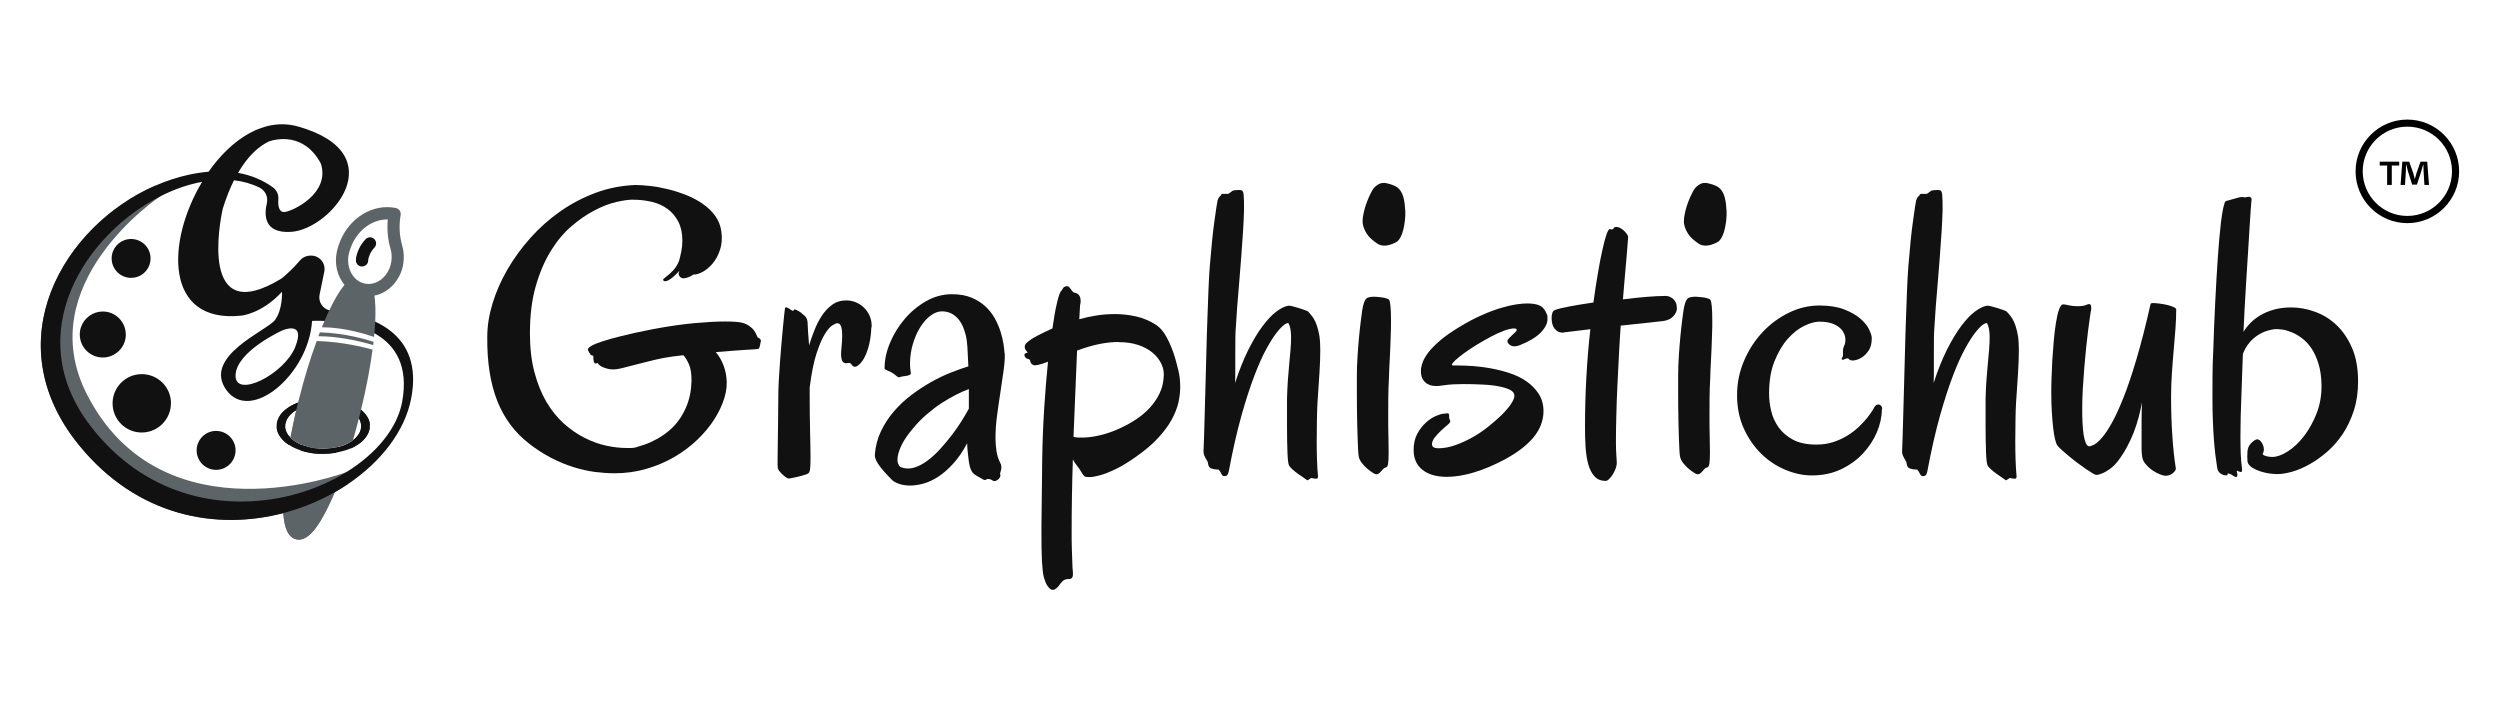
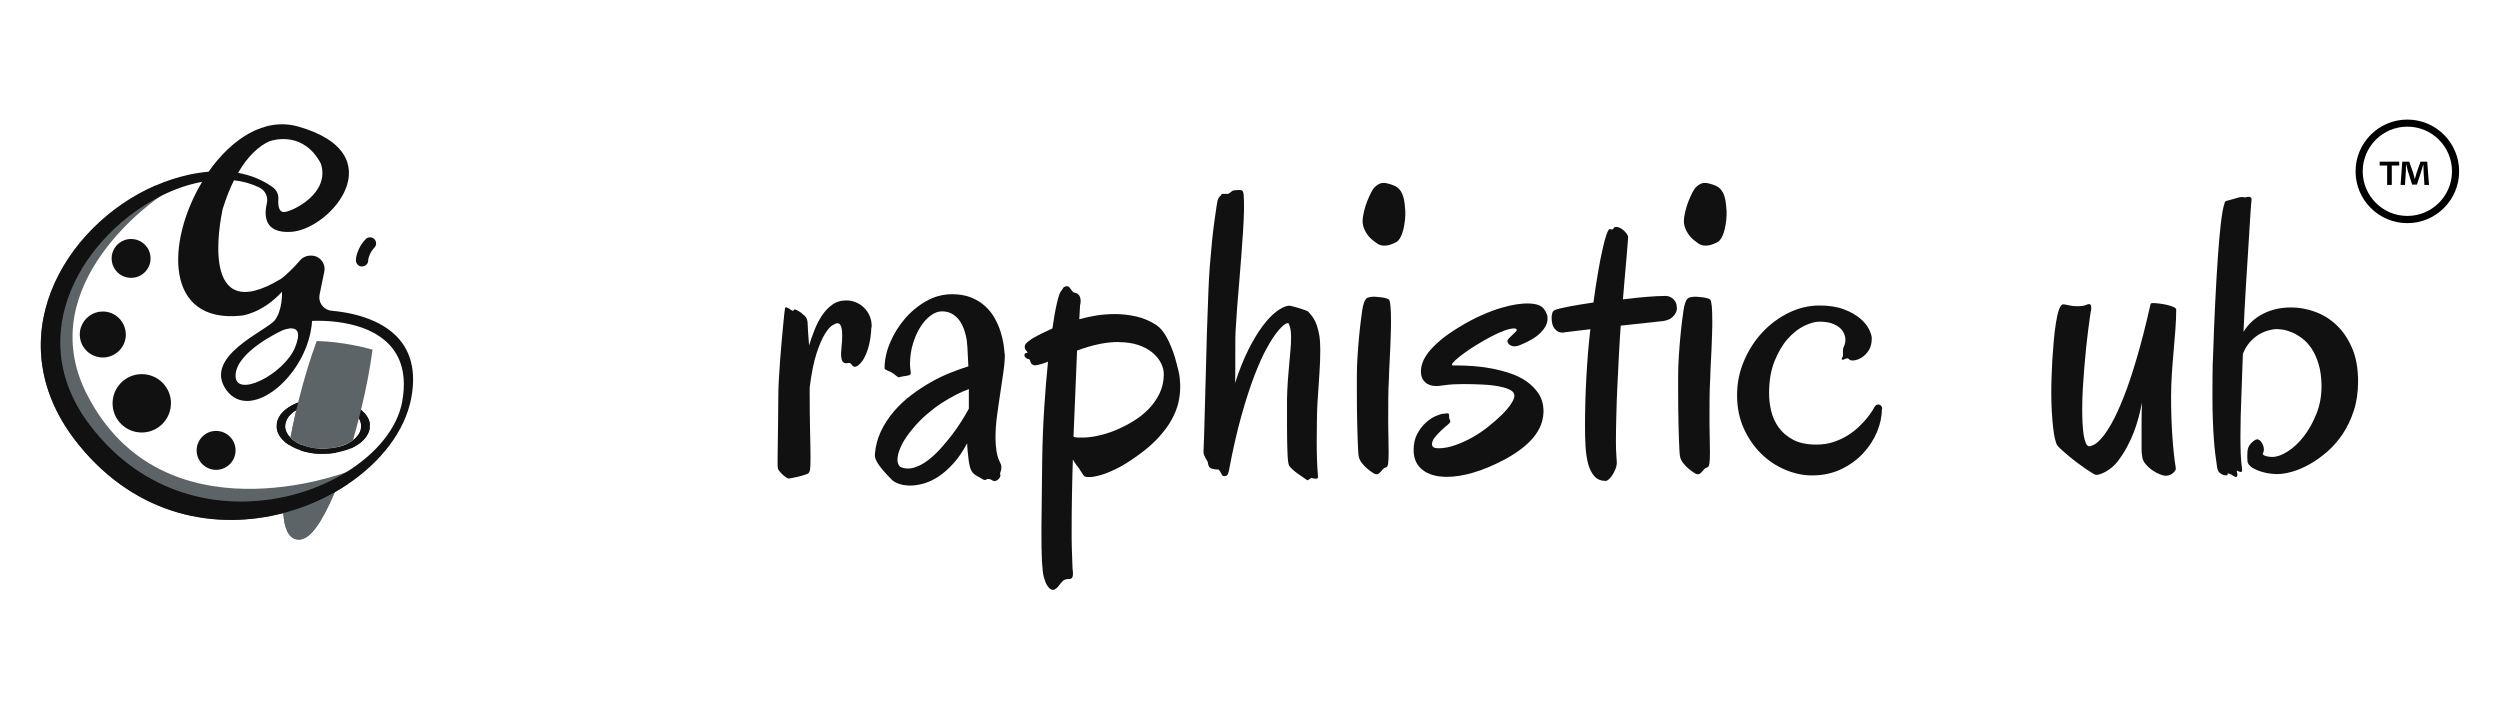
<svg xmlns="http://www.w3.org/2000/svg" id="Layer_1" viewBox="0 0 350 100">
  <defs>
    <style>.cls-1{fill:#111;}.cls-2{fill:#848383;}.cls-3{fill:#5d6468;}</style>
  </defs>
-   <path class="cls-1" d="M88.63,27.95c-.61,0-1.39.11-2.35.33s-1.97.61-3.04,1.17c-1.08.56-2.15,1.29-3.22,2.21-1.08.92-2.04,2.07-2.9,3.46-.86,1.39-1.57,3.04-2.11,4.93-.55,1.9-.82,4.11-.82,6.63,0,2.04.21,3.85.63,5.43.42,1.58.98,2.97,1.68,4.16.7,1.19,1.52,2.19,2.43,3.02.92.82,1.88,1.49,2.89,2,1.01.51,2.02.88,3.03,1.1,1.01.22,1.97.33,2.88.33h.6c.19,0,.39-.02.6-.06.39-.11.85-.26,1.38-.44.53-.18,1.08-.44,1.65-.75.57-.31,1.14-.7,1.7-1.17.56-.46,1.06-1.02,1.52-1.68.45-.66.83-1.41,1.13-2.27.3-.85.46-1.83.5-2.95.02-1.02-.1-1.81-.35-2.38-.25-.57-.51-1-.79-1.29l-1.56.19c-.82.11-1.65.27-2.5.47-.85.2-1.66.41-2.42.61-.76.2-1.45.38-2.06.53-.61.15-1.09.21-1.45.19-.28-.02-.54-.06-.78-.14-.22-.06-.45-.14-.68-.26-.23-.12-.42-.29-.57-.51-.09.06-.17.08-.22.08s-.1,0-.14-.03c-.06-.02-.09-.06-.11-.11-.02-.06-.04-.12-.06-.19-.04-.18-.06-.44-.06-.75-.09,0-.19-.04-.31-.11-.06-.04-.1-.08-.14-.14-.09-.15-.18-.3-.25-.44-.07-.15-.07-.28.03-.39.04-.07.19-.19.47-.35.28-.16.75-.35,1.42-.57.67-.22,1.57-.48,2.71-.76,1.14-.29,2.6-.61,4.38-.96,2.3-.43,4.29-.71,5.98-.86,1.69-.15,3.06-.22,4.11-.22.59,0,1.07.01,1.45.04.37.03.65.06.83.1.43.09.77.23,1.03.4.26.18.46.34.61.49.07.07.15.17.22.28.13.17.29.47.47.92.2.07.34.19.42.33.04.07.05.14.03.19-.04.17-.08.39-.14.67-.06.28-.14.42-.25.42-.06.02-.25.04-.57.06-.32.02-.76.05-1.29.08-.54.04-1.15.08-1.85.13-.69.05-1.43.11-2.21.18.37.43.69.94.95,1.53.26.59.44,1.24.53,1.95.13.91.04,1.87-.26,2.89-.31,1.02-.78,2.03-1.42,3.03-.64,1-1.44,1.96-2.4,2.88-.96.92-2.04,1.72-3.24,2.42-1.2.69-2.5,1.25-3.91,1.65-1.41.41-2.88.61-4.42.61-.89,0-1.82-.07-2.79-.19-.97-.13-1.97-.36-2.99-.68-1.02-.32-2.05-.75-3.1-1.29-1.05-.54-2.09-1.21-3.13-2.03-1.98-1.54-3.46-3.53-4.42-5.96-.96-2.44-1.43-5.43-1.39-8.97,0-1.5.25-3.06.74-4.67.49-1.61,1.19-3.19,2.08-4.74.9-1.55,1.97-3.02,3.22-4.42,1.25-1.4,2.64-2.64,4.17-3.71,1.53-1.07,3.18-1.94,4.95-2.6,1.77-.66,3.62-1.02,5.55-1.1.61,0,1.32.05,2.13.14.81.09,1.64.25,2.5.46.86.21,1.71.49,2.54.82.83.33,1.6.74,2.29,1.22.69.48,1.27,1.04,1.74,1.68.46.64.75,1.37.86,2.18.13.95.07,1.8-.18,2.56-.25.76-.59,1.4-1.03,1.92-.44.52-.9.91-1.4,1.18-.5.27-.94.39-1.31.38-.26.17-.48.29-.67.36-.19.07-.35.12-.5.14-.17.04-.31.04-.42,0-.13-.06-.23-.13-.31-.22-.07-.09-.13-.2-.15-.32-.03-.12,0-.28.1-.49-.41.44-.75.77-1.01.97-.27.2-.49.34-.65.42-.2.07-.36.09-.47.06-.17-.11-.2-.21-.1-.31.1-.09.27-.23.51-.42.24-.18.52-.44.83-.76.31-.32.59-.76.83-1.32.11-.39.22-.83.32-1.33.1-.5.15-1.02.15-1.56,0-1.02-.19-1.89-.56-2.61-.37-.72-.87-1.32-1.49-1.78-.62-.46-1.35-.8-2.18-1-.83-.2-1.72-.31-2.67-.31Z" />
  <path class="cls-1" d="M121.99,45.82c-.02.54-.07,1.07-.15,1.6-.08.53-.2,1.03-.35,1.5-.15.47-.33.89-.54,1.26-.21.37-.45.67-.71.89-.22.19-.4.28-.53.28s-.24-.04-.32-.11c-.08-.07-.15-.16-.21-.25-.06-.09-.13-.15-.22-.17-.07-.02-.17-.01-.29.01-.12.03-.24.03-.36.01-.12-.02-.23-.09-.33-.21-.1-.12-.17-.34-.21-.65-.04-.35-.02-.81.04-1.38.06-.57.1-1.12.1-1.65,0-.48-.05-.88-.15-1.21-.1-.32-.28-.49-.54-.49-.13,0-.36.1-.68.29-.32.19-.68.61-1.07,1.24-.39.63-.78,1.54-1.17,2.74s-.7,2.78-.95,4.77c0,2.56.02,4.61.06,6.17.04,1.56.06,2.77.06,3.64,0,.74-.02,1.27-.06,1.58-.04.31-.13.52-.28.61-.09.06-.27.13-.54.21-.27.08-.56.16-.86.24-.31.07-.6.14-.88.19-.28.06-.45.07-.53.06-.06-.02-.16-.08-.31-.18-.15-.1-.3-.23-.46-.38-.16-.15-.3-.3-.43-.46-.13-.16-.2-.29-.22-.4-.04-.18-.05-.61-.04-1.26,0-.66.02-1.45.03-2.38,0-.93.02-1.94.04-3.04.02-1.1.03-2.2.03-3.29,0-.7.02-1.49.07-2.35s.1-1.74.17-2.63c.06-.89.13-1.76.21-2.61.07-.85.14-1.62.21-2.29.06-.68.12-1.24.17-1.7.05-.45.08-.73.1-.82.02-.15.09-.2.21-.17.12.04.25.1.39.19.14.09.26.18.38.25.11.07.19.07.22,0,.04-.17.18-.19.42-.07.24.12.46.26.67.4.07.09.16.17.26.24.1.07.2.15.29.25.09.1.17.24.24.4.06.17.1.39.1.67,0,.26.02.65.06,1.17.04.52.08,1.13.14,1.83.2-.67.45-1.37.74-2.11.29-.74.63-1.42,1.04-2.04.41-.62.89-1.14,1.45-1.54.56-.41,1.22-.61,2-.61.43,0,.85.08,1.28.25.43.17.81.41,1.15.74.34.32.62.72.82,1.18.2.46.3.99.28,1.58Z" />
  <path class="cls-1" d="M140.67,49.52c.02.65-.04,1.44-.17,2.38-.13.94-.28,1.94-.44,3-.17,1.07-.32,2.15-.47,3.27-.15,1.11-.22,2.16-.22,3.14,0,.65.05,1.26.14,1.85.09.58.25,1.09.47,1.52.13.24.2.45.21.64,0,.19,0,.35-.04.49-.04.14-.07.26-.11.36-.04.1-.04.2,0,.29.04.09.03.2-.03.32-.06.12-.14.23-.25.33-.11.1-.24.18-.38.22-.14.05-.26.03-.38-.04-.2-.13-.37-.2-.49-.22-.12-.02-.22-.01-.31.01-.08.03-.16.06-.22.1-.07.04-.14.04-.24,0-.32-.17-.66-.36-1.03-.58s-.61-.46-.72-.72c-.07-.11-.14-.3-.21-.56-.07-.26-.12-.57-.17-.92-.05-.35-.09-.73-.13-1.14-.04-.41-.07-.81-.08-1.2-.61,1.15-1.26,2.1-1.96,2.86-.69.76-1.39,1.37-2.08,1.82-.7.45-1.38.77-2.06.96-.68.18-1.29.28-1.85.28s-1.08-.07-1.52-.22c-.44-.15-.77-.32-1.01-.53-.91-.91-1.55-1.64-1.93-2.21-.38-.57-.55-1.02-.51-1.38.09-1.19.38-2.28.86-3.28.48-1,1.08-1.92,1.81-2.77.72-.84,1.53-1.6,2.43-2.28.9-.68,1.82-1.28,2.75-1.81.94-.53,1.86-.97,2.77-1.33.91-.36,1.73-.65,2.47-.88-.04-1-.08-1.88-.13-2.63-.05-.75-.12-1.3-.21-1.65-.28-1.15-.7-2.01-1.28-2.57-.57-.57-1.27-.85-2.08-.85-.52,0-1.04.19-1.57.58-.53.39-1.01.92-1.43,1.58-.43.67-.77,1.44-1.04,2.31-.27.87-.41,1.79-.43,2.75,0,.24,0,.47.03.69.02.22.05.45.08.69.02.13-.02.22-.13.28-.1.06-.23.1-.38.13-.15.03-.31.05-.47.07-.17.02-.31.05-.42.08-.09.04-.17.06-.22.07-.06,0-.11,0-.17-.03-.06-.03-.13-.08-.21-.15-.08-.07-.2-.17-.35-.28-.15-.11-.3-.2-.46-.28-.16-.07-.3-.14-.42-.19-.12-.06-.22-.11-.31-.15-.08-.05-.13-.11-.13-.18,0-1.15.25-2.34.76-3.56.51-1.22,1.2-2.34,2.06-3.35.86-1.01,1.86-1.84,3-2.49,1.14-.65,2.35-.97,3.63-.97,1.04,0,1.94.16,2.7.47.76.32,1.41.72,1.95,1.22.54.5.98,1.06,1.32,1.67.34.61.61,1.23.81,1.85.19.62.33,1.2.42,1.75.08.55.13,1,.15,1.35ZM135.64,54.47c-.56.2-1.17.47-1.83.81s-1.34.73-2.03,1.18c-.69.45-1.37.98-2.06,1.57-.69.59-1.33,1.25-1.92,1.97-.7.83-1.21,1.58-1.53,2.22-.32.65-.51,1.2-.58,1.65-.07.45-.06.81.06,1.07.11.26.24.42.39.47.57.22,1.17.25,1.79.07.62-.18,1.24-.49,1.86-.95.62-.45,1.22-1,1.81-1.64.58-.64,1.13-1.3,1.65-1.97.52-.68.98-1.34,1.39-2,.41-.66.74-1.23,1-1.71v-2.75Z" />
  <path class="cls-1" d="M151.26,42.46c-.04.13-.07.39-.08.78-.02.39-.05.87-.08,1.45.8-.22,1.61-.4,2.45-.53.83-.13,1.69-.19,2.56-.19.96,0,1.93.11,2.89.32.96.21,1.86.58,2.7,1.1.65.39,1.2,1.01,1.65,1.86.45.85.83,1.77,1.13,2.75.17.57.33,1.21.5,1.9s.25,1.46.25,2.29c0,.7-.09,1.44-.26,2.2-.18.76-.49,1.54-.93,2.35-.44.81-1.05,1.63-1.81,2.47-.76.84-1.73,1.69-2.92,2.54-1.15.83-2.17,1.47-3.07,1.9-.9.44-1.66.74-2.29.9-.63.17-1.12.25-1.46.24-.34,0-.54-.03-.6-.07-.17-.11-.33-.32-.5-.63-.17-.31-.4-.63-.69-.99-.09-.11-.18-.23-.25-.35-.07-.12-.16-.26-.25-.43-.06,1.78-.1,3.52-.13,5.23-.03,1.7-.04,3.3-.04,4.78,0,.93,0,1.79.03,2.6.02.81.05,1.53.08,2.18,0,.24.01.48.04.71.03.23.04.44.03.63,0,.19-.05.33-.13.44-.07.11-.21.17-.42.17-.37,0-.65.09-.85.26-.19.18-.42.45-.68.82-.15.17-.31.29-.47.38-.17.08-.34.08-.51,0-.18-.08-.35-.26-.53-.53-.18-.27-.34-.67-.49-1.21-.06-.22-.11-.51-.15-.88s-.08-.82-.11-1.36c-.03-.55-.05-1.2-.06-1.97,0-.77-.01-1.68-.01-2.74l.11-9.62c.04-2.43.13-4.79.28-7.09.15-2.3.32-4.46.53-6.48-.46.19-.89.32-1.28.42-.39.09-.63.11-.72.06-.19-.07-.31-.16-.36-.25-.06-.09-.09-.18-.11-.26-.02-.08-.04-.16-.07-.22-.03-.06-.11-.11-.24-.13-.13-.02-.24-.07-.33-.17-.09-.09-.15-.19-.18-.28-.03-.09-.02-.18.03-.26.05-.08.14-.13.29-.15.13-.02.15-.07.06-.15-.09-.08-.18-.19-.26-.33s-.11-.31-.07-.53c.04-.21.27-.46.69-.74.22-.19.61-.42,1.17-.71.56-.29,1.22-.61,2-.96.2-1.45.41-2.63.63-3.54.21-.92.4-1.48.57-1.68.09-.09.16-.18.19-.25.04-.07.07-.14.11-.19.04-.06.08-.1.14-.14.06-.04.16-.07.31-.11.13-.02.24,0,.33.08.09.07.18.17.26.29.08.12.17.24.26.35.09.11.2.18.33.19.26.04.47.17.63.4.16.23.22.59.18,1.07ZM156.6,47.88c-.83,0-1.72.09-2.67.28-.95.19-1.99.49-3.14.92l-.5,12.07c.17.06.35.09.56.1.2,0,.44.01.69.01.61,0,1.32-.08,2.13-.25.81-.17,1.63-.42,2.46-.76.83-.34,1.66-.76,2.47-1.25.82-.49,1.54-1.06,2.18-1.71.64-.65,1.15-1.37,1.54-2.17.39-.8.59-1.67.61-2.61.02-.56-.11-1.11-.38-1.65-.27-.55-.67-1.04-1.2-1.49-.53-.44-1.19-.8-1.99-1.07-.8-.27-1.72-.4-2.78-.4Z" />
  <path class="cls-1" d="M184.73,47.13c.04.26.06.55.08.88.02.32.03.66.03,1.01,0,.89-.04,1.93-.11,3.11-.07,1.19-.17,2.59-.28,4.23-.04.63-.07,1.43-.08,2.4-.02.97-.03,1.98-.03,3.02,0,.89.01,1.75.04,2.59.03.83.07,1.57.13,2.2.04.28-.03.43-.19.44-.17.02-.35,0-.56-.06-.09-.04-.18-.04-.25,0-.07.04-.14.08-.21.14-.07.06-.13.1-.19.13-.07.03-.15,0-.26-.1-.09-.07-.25-.19-.47-.33-.22-.15-.46-.31-.71-.49-.25-.18-.49-.37-.71-.57-.22-.2-.39-.39-.5-.56-.11-.26-.19-.9-.22-1.92-.04-1.02-.06-2.25-.06-3.7v-3.75c.02-.82.06-1.62.11-2.42.06-.8.12-1.57.19-2.31.07-.74.14-1.44.19-2.1.06-.66.08-1.26.08-1.79,0-.85-.12-1.49-.36-1.92-.06-.07-.22-.03-.5.14-.28.17-.64.52-1.07,1.06-.44.54-.93,1.3-1.47,2.28-.55.98-1.12,2.25-1.72,3.81-.6,1.56-1.21,3.44-1.83,5.64-.62,2.21-1.21,4.8-1.77,7.78-.06.26-.13.44-.21.54-.08.1-.24.15-.46.15-.15,0-.27-.12-.38-.35-.1-.23-.23-.42-.38-.57-.35,0-.67-.04-.96-.13-.29-.08-.46-.31-.51-.68,0-.13-.03-.25-.1-.36-.07-.11-.14-.24-.22-.38-.08-.14-.16-.29-.22-.44-.07-.16-.1-.35-.1-.57.06-1.3.1-2.71.14-4.24.04-1.53.08-3.1.13-4.7.05-1.6.09-3.21.13-4.82.04-1.61.08-3.16.14-4.63.06-1.47.11-2.84.15-4.11.05-1.27.11-2.37.18-3.29.22-2.76.44-4.93.67-6.52.22-1.58.36-2.51.42-2.77.06-.18.11-.32.17-.42.06-.09.11-.16.15-.19.05-.04.08-.06.11-.08.03-.02.05-.06.07-.14.04-.07.11-.12.21-.13.1,0,.22,0,.35,0,.13,0,.25,0,.36,0,.11,0,.2-.05.28-.13.15-.11.27-.2.38-.28.1-.07.28-.11.54-.11.31-.04.56-.03.72.01.17.05.27.23.31.54.06.57.07,1.33.06,2.25-.02.93-.07,1.95-.14,3.06-.07,1.11-.16,2.28-.25,3.52-.09,1.23-.19,2.44-.29,3.63-.1,1.19-.19,2.31-.28,3.38-.08,1.07-.14,1.98-.18,2.74-.04.43-.06.94-.07,1.54,0,.6-.01,1.25-.01,1.95v2.17c0,.75,0,1.49-.03,2.21.57-1.78,1.2-3.33,1.86-4.66.67-1.32,1.33-2.43,2-3.32.67-.89,1.31-1.57,1.93-2.03.62-.46,1.17-.73,1.65-.81.11-.02.31,0,.6.08.29.07.59.16.9.25.31.09.6.19.86.29.26.1.41.17.44.21.07.09.18.22.33.38.15.16.3.37.46.63.16.26.31.59.44,1,.14.41.25.9.35,1.47Z" />
  <path class="cls-1" d="M194.46,41.96c.09.09.16.4.21.92.05.52.07,1.2.07,2.03,0,.56,0,1.16-.03,1.81-.02.65-.04,1.32-.07,2-.03.69-.06,1.38-.1,2.07-.04.69-.07,1.36-.08,1.99-.06,1.04-.09,2-.1,2.88,0,.88-.01,1.73-.01,2.54,0,1.08,0,2.06.03,2.95.02.89.03,1.63.03,2.22,0,.65-.02,1.14-.07,1.49-.05.34-.14.53-.29.57-.17.04-.31.12-.42.24-.11.12-.21.24-.31.35-.09.11-.2.21-.32.29-.12.08-.26.11-.43.07-.09-.02-.25-.1-.47-.25-.22-.15-.46-.33-.71-.54-.25-.21-.49-.46-.71-.74-.22-.28-.37-.57-.44-.86-.04-.15-.07-.44-.1-.89-.03-.44-.05-.98-.07-1.61-.02-.63-.04-1.33-.06-2.1-.02-.77-.03-1.55-.04-2.34,0-.79-.01-1.56-.01-2.32v-2.06c0-.95.03-1.91.1-2.89.06-.98.14-1.9.22-2.75.08-.85.17-1.6.25-2.24.08-.64.14-1.09.18-1.35.07-.44.15-.79.24-1.04.08-.25.18-.43.28-.54.1-.11.2-.18.31-.21.1-.03.21-.05.32-.07.22-.04.48-.05.76-.03.29.02.56.05.82.08.26.04.49.09.68.15.19.07.31.13.35.18Z" />
  <path class="cls-1" d="M196.74,29.53c.02.37,0,.78-.04,1.24-.05.45-.12.89-.22,1.32-.1.43-.24.81-.42,1.14-.18.33-.38.57-.63.69-.61.32-1.15.47-1.61.47-.37,0-.69-.09-.96-.26-.27-.18-.53-.38-.79-.6-.37-.3-.68-.69-.93-1.17-.25-.48-.38-.95-.38-1.39,0-.35.06-.78.18-1.29.12-.51.27-1.01.46-1.49.19-.48.38-.92.6-1.32.21-.4.42-.67.63-.82.31-.26.61-.4.88-.43.27-.03.49-.01.65.04.41.09.77.21,1.08.35.31.14.58.35.79.64.21.29.38.66.49,1.13.11.46.18,1.05.22,1.75Z" />
  <path class="cls-1" d="M216.54,43.96c.06.11.09.22.1.33,0,.11.01.24.01.39,0,.59-.31,1.21-.93,1.86-.62.65-1.6,1.24-2.93,1.78-.28.11-.53.17-.75.17-.28,0-.51-.08-.71-.24-.19-.16-.29-.32-.29-.49,0-.11.07-.24.21-.39.14-.15.29-.3.44-.44.16-.15.31-.29.44-.42.14-.13.21-.23.21-.31,0-.15-.12-.22-.36-.22-.37,0-.84.11-1.42.32-.57.21-1.18.49-1.82.83-.64.34-1.29.71-1.95,1.11-.66.4-1.25.79-1.77,1.17-.52.38-.94.72-1.26,1.01-.32.3-.49.51-.49.64,0,.07.07.11.22.11h.81c.5,0,1.14.03,1.93.08.79.06,1.62.16,2.49.32.87.16,1.75.38,2.63.67.88.29,1.67.67,2.36,1.15.69.48,1.26,1.07,1.71,1.75.44.69.67,1.5.67,2.45,0,.48-.08,1-.24,1.54-.16.55-.44,1.1-.83,1.67-.4.57-.94,1.14-1.63,1.72-.69.58-1.56,1.16-2.61,1.74-1.59.85-3.08,1.48-4.46,1.89-1.38.41-2.63.61-3.74.61-1.45,0-2.59-.32-3.42-.97s-1.25-1.58-1.25-2.78c0-.89.17-1.65.51-2.28.34-.63.75-1.15,1.21-1.57.46-.42.93-.72,1.39-.92.46-.19.82-.3,1.06-.32.11,0,.21,0,.29-.03.08-.02.17-.03.26-.03.17,0,.25.1.25.31v.28c0,.11.03.21.08.29.06.08.08.17.08.26,0,.11-.13.28-.4.5-.27.22-.56.48-.88.78-.32.3-.61.61-.88.95-.27.33-.4.66-.4.97,0,.37.3.56.89.56.74,0,1.52-.14,2.35-.43.82-.29,1.63-.65,2.42-1.1.79-.44,1.54-.95,2.25-1.52.71-.57,1.34-1.12,1.88-1.65.54-.54.96-1.04,1.28-1.52.31-.47.47-.85.47-1.13,0-.33-.19-.6-.57-.81-.38-.2-.9-.37-1.56-.5-.66-.13-1.42-.22-2.29-.26-.87-.05-1.79-.07-2.75-.07s-1.83.05-2.49.14c-.66.09-1.06.14-1.21.14-.11,0-.29-.01-.54-.04-.25-.03-.5-.11-.75-.25s-.47-.35-.65-.63c-.19-.28-.28-.68-.28-1.2,0-.35.08-.75.24-1.2.16-.44.44-.92.83-1.43.4-.51.95-1.06,1.64-1.65.69-.59,1.58-1.21,2.65-1.86,1.13-.69,2.19-1.25,3.18-1.68.99-.44,1.89-.77,2.7-1.01.81-.24,1.52-.4,2.13-.49.61-.08,1.09-.13,1.45-.13.83,0,1.45.11,1.86.32.41.21.71.59.92,1.13Z" />
  <path class="cls-1" d="M227.94,33.12c0,.11-.02.4-.06.88-.04.47-.09,1.1-.15,1.88-.07.78-.14,1.68-.24,2.71-.09,1.03-.19,2.14-.28,3.32,1.17-.15,2.27-.26,3.32-.35,1.05-.08,1.93-.13,2.65-.13.24,0,.45.05.64.14.18.09.34.2.46.32.12.12.22.25.29.39.07.14.12.26.14.35,0,.09,0,.18.03.26.02.08.03.17.03.26,0,.37-.16.74-.49,1.11-.32.37-.81.6-1.46.69l-5.92.64c-.09,1.33-.18,2.71-.25,4.11-.07,1.41-.14,2.81-.21,4.21-.07,1.4-.12,2.78-.15,4.13-.04,1.35-.06,2.63-.06,3.84,0,.78.02,1.41.06,1.89.04.48.06.8.06.95,0,.32-.06.63-.18.93-.12.31-.26.58-.42.83-.16.25-.32.45-.5.61-.18.16-.32.24-.43.24-.67,0-1.2-.21-1.58-.63-.39-.42-.68-.98-.88-1.68-.19-.7-.32-1.51-.38-2.42-.06-.91-.08-1.85-.08-2.84,0-2.32.06-4.64.19-6.96.13-2.33.31-4.56.56-6.71l-3.48.42c-.06,0-.11,0-.17.03-.06.02-.12.03-.19.03-.35,0-.63-.08-.85-.25-.21-.17-.38-.36-.49-.58-.11-.22-.18-.45-.21-.68-.03-.23-.04-.41-.04-.54,0-.26.04-.5.11-.72.07-.22.21-.36.42-.42.39-.15,1.07-.31,2.04-.49.97-.18,2.07-.36,3.29-.54.2-1.5.41-2.88.63-4.13.21-1.25.42-2.34.63-3.25.2-.92.39-1.63.57-2.14.18-.51.33-.76.46-.76.04,0,.08,0,.14.03.06.02.1.03.14.03.11,0,.2-.06.26-.18.06-.12.19-.18.38-.18.17,0,.35.05.54.15.19.1.37.23.53.38.16.15.29.3.4.46.11.16.17.28.17.38Z" />
  <path class="cls-1" d="M239.44,41.96c.09.09.16.4.21.92.05.52.07,1.2.07,2.03,0,.56,0,1.16-.03,1.81-.02.65-.04,1.32-.07,2-.03.69-.06,1.38-.1,2.07-.04.69-.07,1.36-.08,1.99-.06,1.04-.09,2-.1,2.88,0,.88-.01,1.73-.01,2.54,0,1.08,0,2.06.03,2.95.02.89.03,1.63.03,2.22,0,.65-.02,1.14-.07,1.49-.05.34-.14.53-.29.57-.17.04-.31.12-.42.24-.11.12-.21.24-.31.35-.09.11-.2.21-.32.29-.12.08-.26.11-.43.07-.09-.02-.25-.1-.47-.25-.22-.15-.46-.33-.71-.54-.25-.21-.49-.46-.71-.74-.22-.28-.37-.57-.44-.86-.04-.15-.07-.44-.1-.89-.03-.44-.05-.98-.07-1.61-.02-.63-.04-1.33-.06-2.1-.02-.77-.03-1.55-.04-2.34,0-.79-.01-1.56-.01-2.32v-2.06c0-.95.03-1.91.1-2.89.06-.98.14-1.9.22-2.75.08-.85.17-1.6.25-2.24.08-.64.14-1.09.18-1.35.07-.44.15-.79.24-1.04.08-.25.18-.43.28-.54.1-.11.2-.18.31-.21.1-.03.21-.05.32-.07.22-.04.48-.05.76-.03.29.02.56.05.82.08.26.04.49.09.68.15.19.07.31.13.35.18Z" />
  <path class="cls-1" d="M241.72,29.53c.02.37,0,.78-.04,1.24-.05.45-.12.89-.22,1.32-.1.43-.24.81-.42,1.14-.18.33-.38.57-.63.69-.61.32-1.15.47-1.61.47-.37,0-.69-.09-.96-.26-.27-.18-.53-.38-.79-.6-.37-.3-.68-.69-.93-1.17-.25-.48-.38-.95-.38-1.39,0-.35.06-.78.18-1.29.12-.51.27-1.01.46-1.49.19-.48.38-.92.6-1.32.21-.4.42-.67.63-.82.31-.26.61-.4.88-.43.27-.03.49-.01.65.04.41.09.77.21,1.08.35.31.14.58.35.79.64.21.29.38.66.49,1.13.11.46.18,1.05.22,1.75Z" />
  <path class="cls-1" d="M263.46,57.28c0,1.06-.23,2.13-.69,3.22-.46,1.09-1.12,2.09-1.96,2.99-.84.9-1.87,1.64-3.07,2.21-1.2.57-2.56.86-4.06.86-1.22,0-2.46-.26-3.71-.78-1.25-.52-2.38-1.26-3.38-2.24s-1.82-2.15-2.45-3.54c-.63-1.39-.95-2.95-.95-4.67s.33-3.32.99-4.85c.66-1.53,1.52-2.86,2.6-4,1.07-1.14,2.3-2.04,3.68-2.71,1.38-.67,2.8-1,4.27-1,1.35,0,2.5.18,3.43.54.94.36,1.69.79,2.27,1.28.57.49.99,1,1.24,1.52.25.52.38.94.38,1.25,0,.7-.15,1.28-.44,1.72-.3.44-.64.78-1.01,1-.38.22-.74.35-1.08.38-.34.03-.56-.03-.65-.18-.07-.07-.15-.11-.24-.11s-.17.02-.26.06c-.09.04-.18.07-.26.11-.08.04-.15.04-.21,0-.09-.04-.1-.12-.01-.25.08-.13.13-.24.13-.33,0-.17,0-.36-.01-.57,0-.21.03-.44.13-.68.17-.33.24-.7.21-1.1-.03-.4-.17-.77-.42-1.13-.25-.35-.64-.65-1.17-.89-.53-.24-1.21-.36-2.04-.36-.59,0-1.3.19-2.11.58-.82.39-1.59,1-2.32,1.82-.73.82-1.35,1.87-1.86,3.14-.51,1.27-.76,2.78-.76,4.55,0,.76.1,1.56.29,2.39.19.83.54,1.6,1.04,2.31.5.7,1.18,1.28,2.03,1.74.85.45,1.94.68,3.25.68.87,0,1.67-.12,2.4-.36.73-.24,1.39-.55,1.99-.92.59-.37,1.12-.78,1.58-1.22.46-.44.85-.87,1.17-1.26.31-.4.56-.75.74-1.04.18-.3.28-.48.32-.56.07-.09.17-.16.28-.21.11-.05.22-.06.33-.03.11.03.21.09.29.19.08.1.13.26.13.46Z" />
-   <path class="cls-1" d="M282.53,47.13c.04.26.06.55.08.88.02.32.03.66.03,1.01,0,.89-.04,1.93-.11,3.11-.07,1.19-.17,2.59-.28,4.23-.04.63-.07,1.43-.08,2.4-.02.97-.03,1.98-.03,3.02,0,.89.01,1.75.04,2.59.03.83.07,1.57.13,2.2.04.28-.03.43-.19.44-.17.02-.35,0-.56-.06-.09-.04-.18-.04-.25,0-.07.04-.14.08-.21.14-.07.06-.13.1-.19.13-.07.03-.15,0-.26-.1-.09-.07-.25-.19-.47-.33-.22-.15-.46-.31-.71-.49-.25-.18-.49-.37-.71-.57-.22-.2-.39-.39-.5-.56-.11-.26-.19-.9-.22-1.92-.04-1.02-.06-2.25-.06-3.7v-3.75c.02-.82.06-1.62.11-2.42.06-.8.12-1.57.19-2.31.07-.74.14-1.44.19-2.1.06-.66.08-1.26.08-1.79,0-.85-.12-1.49-.36-1.92-.06-.07-.22-.03-.5.14-.28.17-.64.52-1.07,1.06-.44.54-.93,1.3-1.47,2.28-.55.98-1.12,2.25-1.72,3.81-.6,1.56-1.21,3.44-1.83,5.64-.62,2.21-1.21,4.8-1.77,7.78-.06.26-.13.44-.21.54-.08.1-.24.15-.46.15-.15,0-.27-.12-.38-.35-.1-.23-.23-.42-.38-.57-.35,0-.67-.04-.96-.13-.29-.08-.46-.31-.51-.68,0-.13-.03-.25-.1-.36-.07-.11-.14-.24-.22-.38-.08-.14-.16-.29-.22-.44-.07-.16-.1-.35-.1-.57.06-1.3.1-2.71.14-4.24.04-1.53.08-3.1.13-4.7.05-1.6.09-3.21.13-4.82.04-1.61.08-3.16.14-4.63.06-1.47.11-2.84.15-4.11.05-1.27.11-2.37.18-3.29.22-2.76.44-4.93.67-6.52.22-1.58.36-2.51.42-2.77.06-.18.11-.32.17-.42.06-.09.11-.16.15-.19.05-.04.08-.06.11-.08.03-.02.05-.06.07-.14.04-.07.11-.12.21-.13.1,0,.22,0,.35,0,.13,0,.25,0,.36,0,.11,0,.2-.05.28-.13.15-.11.27-.2.38-.28.1-.07.28-.11.54-.11.31-.04.56-.03.72.01.17.05.27.23.31.54.06.57.07,1.33.06,2.25-.02.93-.07,1.95-.14,3.06-.07,1.11-.16,2.28-.25,3.52-.09,1.23-.19,2.44-.29,3.63-.1,1.19-.19,2.31-.28,3.38-.08,1.07-.14,1.98-.18,2.74-.04.43-.06.94-.07,1.54,0,.6-.01,1.25-.01,1.95v2.17c0,.75,0,1.49-.03,2.21.57-1.78,1.2-3.33,1.86-4.66.67-1.32,1.33-2.43,2-3.32.67-.89,1.31-1.57,1.93-2.03.62-.46,1.17-.73,1.65-.81.11-.02.31,0,.6.08.29.07.59.16.9.25.31.09.6.19.86.29.26.1.41.17.44.21.07.09.18.22.33.38.15.16.3.37.46.63.16.26.31.59.44,1,.14.41.25.9.35,1.47Z" />
  <path class="cls-1" d="M304.61,65.64c0,.17-.14.37-.42.61-.28.24-.63.36-1.06.36-.13,0-.37-.07-.71-.19-.34-.13-.7-.32-1.07-.57-.37-.25-.7-.56-1-.92-.3-.36-.45-.77-.47-1.24-.04-.2-.06-.49-.06-.85v-3.74c0-.91.02-1.83.06-2.75-.13.67-.29,1.36-.47,2.07-.19.71-.42,1.42-.69,2.13-.28.7-.6,1.4-.97,2.08-.37.69-.8,1.34-1.28,1.97-.26.33-.53.62-.82.85-.29.23-.57.43-.85.58-.28.16-.54.27-.78.35-.24.07-.43.11-.56.11-.07,0-.25-.08-.51-.24-.27-.16-.58-.36-.95-.61-.36-.25-.75-.53-1.15-.83-.41-.31-.8-.61-1.17-.92-.37-.31-.7-.59-1-.86-.3-.27-.51-.49-.64-.65-.13-.19-.25-.5-.35-.95-.1-.44-.19-.99-.26-1.64-.07-.65-.13-1.38-.18-2.2-.05-.82-.07-1.69-.07-2.61,0-.5,0-1.15.03-1.95.02-.8.06-1.65.11-2.57.06-.92.13-1.84.21-2.78.08-.94.19-1.78.31-2.53s.26-1.36.43-1.83c.17-.47.36-.71.58-.71.15,0,.41.04.78.13.37.08.75.13,1.14.13.57,0,.98-.05,1.21-.15.23-.1.4-.15.51-.15.18,0,.28.16.28.47v.26c0,.08-.02.18-.06.29-.02.11-.06.4-.13.86-.07.46-.14,1.06-.24,1.78-.09.72-.19,1.53-.28,2.43-.09.9-.18,1.84-.26,2.82-.08.98-.15,1.97-.21,2.97-.06,1-.08,1.96-.08,2.86,0,.61.01,1.22.04,1.83.03.61.08,1.17.15,1.67.07.5.18.9.31,1.21.13.31.29.46.47.46.17,0,.4-.08.71-.24.31-.16.67-.48,1.08-.96.42-.48.88-1.17,1.38-2.06.5-.89,1.04-2.07,1.63-3.54s1.2-3.28,1.83-5.42c.64-2.14,1.29-4.69,1.96-7.66,0-.06.03-.1.1-.13.06-.03.14-.04.24-.04.24,0,.55.02.92.07.37.05.73.11,1.07.19.34.08.64.18.89.29.25.11.38.23.38.36,0,.83-.04,1.74-.11,2.72-.07.98-.16,2-.25,3.04-.09,1.05-.18,2.12-.25,3.21-.07,1.09-.11,2.18-.11,3.25,0,1.93.06,3.77.18,5.52s.28,3.26.49,4.52Z" />
  <path class="cls-1" d="M315.2,28.11c-.02.13-.05.55-.1,1.25-.05.7-.1,1.59-.17,2.66-.07,1.07-.14,2.25-.22,3.56-.08,1.31-.17,2.62-.25,3.93-.08,1.32-.16,2.58-.22,3.79-.07,1.21-.12,2.27-.15,3.16.24-.41.56-.82.95-1.22.39-.41.86-.77,1.4-1.1.55-.32,1.18-.59,1.89-.79.71-.2,1.52-.31,2.4-.31,1.13,0,2.26.2,3.38.61,1.12.41,2.13,1.03,3.02,1.88.89.84,1.61,1.92,2.17,3.22s.83,2.86.83,4.66c0,1.5-.2,2.86-.6,4.09-.4,1.22-.92,2.31-1.56,3.27-.64.95-1.37,1.78-2.18,2.49-.82.7-1.64,1.29-2.47,1.75-.83.46-1.64.81-2.42,1.03-.78.22-1.46.33-2.03.33s-1.14-.06-1.65-.17c-.51-.11-.95-.25-1.33-.42-.38-.17-.68-.35-.89-.56-.21-.2-.33-.41-.35-.61-.04-.43-.04-.88-.01-1.36.03-.48.2-.88.51-1.2.3-.3.55-.47.76-.53.21-.06.42.05.63.31.2.26.33.55.38.86.05.32.01.56-.1.72-.06.09-.05.17.01.24.06.07.17.12.31.17.14.05.3.08.47.11.18.03.35.04.51.04.63,0,1.35-.25,2.15-.76.81-.51,1.56-1.22,2.27-2.13.7-.91,1.3-1.97,1.78-3.2.48-1.22.71-2.55.69-3.98-.02-1.13-.16-2.12-.42-2.96-.26-.84-.58-1.56-.97-2.14-.39-.58-.83-1.06-1.32-1.43-.49-.37-.97-.65-1.45-.85-.47-.19-.92-.32-1.33-.38s-.76-.07-1.01-.06c-1.09.13-2.03.51-2.81,1.13-.78.62-1.34,1.4-1.7,2.35-.06,1.96-.13,3.94-.21,5.94-.08,1.99-.13,3.85-.13,5.57,0,.85.01,1.67.04,2.45.03.78.09,1.46.18,2.06.02.19.01.31-.01.39-.03.07-.08.11-.15.11s-.16-.02-.25-.06c-.09-.04-.18-.07-.25-.11-.07-.04-.09,0-.06.14.04.13.06.26.07.4,0,.14-.02.24-.08.31-.07.06-.24.01-.51-.15-.15-.13-.33-.23-.54-.29-.21-.07-.29-.02-.24.13.02.06-.04.09-.17.1-.13,0-.28-.01-.46-.07-.18-.06-.34-.16-.5-.31-.16-.15-.26-.36-.32-.64-.09-.57-.18-1.19-.26-1.85-.08-.66-.15-1.38-.21-2.17-.06-.79-.1-1.66-.14-2.61-.04-.95-.06-2.03-.06-3.24,0-.91,0-1.89.01-2.96,0-1.07.04-2.24.1-3.52.07-2.32.17-4.61.28-6.87.11-2.26.23-4.33.36-6.21.13-1.88.27-3.5.43-4.85.16-1.35.33-2.28.51-2.78.04-.18.12-.3.24-.33.12-.04.35-.1.68-.19.31-.09.64-.19.99-.28.34-.09.61-.11.79-.06.07.04.18.04.31,0,.13-.04.25-.06.38-.06s.22.04.31.11c.08.07.11.22.07.44Z" />
  <path class="cls-3" d="M48.72,67.76c-.6.4-1.22.79-1.86,1.15-.23.55-.46,1.08-.7,1.57-1.78,3.78-3.28,5.38-4.72,5.01-1.04-.26-1.63-1.45-1.78-3.67-9.33,2.44-20.43.54-28.61-9.53-11.81-14.52-2.13-30.71,10.68-36.31l.87,1.39s0,0,0,0t0,0c-.46.28-18.37,12.36-10.41,27.88,10.6,20.68,36.26,10.86,36.26,10.86h0s.28,1.64.28,1.64Z" />
  <path class="cls-3" d="M47.81,66.5c-.31.84-.62,1.66-.95,2.41-.23.55-.47,1.07-.7,1.58-1.78,3.78-3.28,5.37-4.72,5.01-1.04-.26-1.62-1.44-1.78-3.66-.05-.66-.05-1.41-.03-2.25.58-.13,1.16-.27,1.72-.42-.03.56-.03,1.04-.03,1.48l3.25-.81c.07-.16.15-.32.23-.49.24-.53.48-1.09.72-1.68.79-.36,1.56-.75,2.28-1.17Z" />
  <path class="cls-1" d="M54.76,46.4c-.68-.55-1.44-1-2.23-1.37-.55-.26-1.12-.47-1.69-.66-1.02-.33-2.04-.55-2.97-.69-.52-.08-1.02-.14-1.46-.18-.11,0-.22-.03-.32-.06-.94-.25-1.55-1.2-1.35-2.19l.66-3.21c.25-1.22-.73-2.34-1.97-2.25h-.14c-.52.05-1,.3-1.33.71-.87,1.06-2.02,2.06-2.38,2.36-.07.06-.15.12-.23.17-11.61,7.06-8.48-8.33-8.2-9.65.01-.06.03-.11.04-.17.48-1.54,1.01-2.85,1.57-3.97,1.24.14,2.43.47,3.53,1,.83.4,1.28,1.31,1.07,2.2-.39,1.66-.43,4.27,3.41,4.02,5.57-.37,14.49-10.9.99-14.74-4.77-1.36-9.37,1.78-12.56,6.32-.95.08-1.9.23-2.85.44-1.57.35-3.12.86-4.63,1.52C8.92,31.6-.76,47.79,11.05,62.31c8.18,10.06,19.28,11.97,28.61,9.53.32-.08.63-.17.94-.27.25-.07.49-.15.74-.23,1.06-.34,2.09-.74,3.09-1.19.41-.19.81-.38,1.21-.58.41-.21.82-.43,1.22-.65.64-.36,1.26-.75,1.86-1.15,4.64-3.13,7.96-7.42,8.84-11.96.91-4.69-.55-7.6-2.8-9.41ZM37.71,19.78s0,0,0,0c.84-.28,4.83-1.33,7.21,3.12,1.35,4.19-3.98,6.69-5.08,6.78-.84.08-.93-.98-.87-1.81.05-.64-.24-1.25-.75-1.63-1.46-1.06-3.11-1.72-4.89-2.04,1.41-2.44,2.96-3.76,4.37-4.42ZM41.33,48.59c-1.56,3.85-8.47,7.28-8.35,3.93.12-3.34,6.5-6.24,6.5-6.24,0,0,3.4-1.55,1.85,2.3ZM56.32,56.18c-.68,3.78-3.66,7.35-7.88,9.95-.2.13-.41.25-.62.37-.73.42-1.49.81-2.28,1.17-1.32.6-2.72,1.11-4.17,1.51-.57.16-1.14.3-1.73.42-8.94,1.88-19.58-.27-27.04-10.06-9.74-12.8-.72-26.8,9.99-32.13t0,0c1.88-.94,3.81-1.61,5.71-1.95-5,8.29-5.35,19.87,5.48,18.73,0,0,2.85-.25,5.7-3.34,0,0,.12,2.48-.99,3.96s-10.16,5.08-6.81,9.78,11.52-2.11,12.01-9.66c0,0,.69-.05,1.75,0,.52.02,1.14.06,1.8.15,1.09.14,2.32.39,3.52.82.56.2,1.12.45,1.66.75.1.06.2.12.3.18,2.59,1.56,4.5,4.36,3.59,9.38Z" />
  <path class="cls-1" d="M21.08,36.18c0,.58-.18,1.13-.5,1.57-.5.7-1.31,1.15-2.23,1.15-1.5,0-2.72-1.22-2.72-2.72,0-1.35.97-2.46,2.25-2.68.15-.03.31-.04.47-.04,1.51,0,2.73,1.21,2.73,2.72Z" />
  <path class="cls-1" d="M32.98,63.05c0,.72-.29,1.39-.75,1.88-.5.52-1.2.85-1.98.85-1.5,0-2.72-1.22-2.72-2.73,0-.15.01-.3.04-.45.21-1.29,1.33-2.27,2.68-2.27,1.51,0,2.73,1.22,2.73,2.72Z" />
  <path class="cls-1" d="M17.62,46.83c0,1.03-.49,1.96-1.25,2.54-.54.42-1.23.68-1.97.68-1.78,0-3.23-1.44-3.23-3.22,0-.38.06-.73.18-1.06.44-1.25,1.64-2.16,3.04-2.16,1.78,0,3.22,1.44,3.22,3.22Z" />
  <path class="cls-1" d="M23.93,56.47c0,.27-.03.54-.08.8-.38,1.87-2.03,3.28-4.01,3.28-2.25,0-4.08-1.82-4.08-4.08,0-1.41.71-2.65,1.8-3.39.65-.44,1.44-.7,2.29-.7,2.26,0,4.09,1.82,4.09,4.08Z" />
  <path class="cls-1" d="M51.76,59.55s0-.06,0-.09c0-.02,0-.03,0-.05,0-.03,0-.05,0-.08,0-.01,0-.02,0-.03,0-.04-.01-.08-.02-.12,0-.02,0-.04-.01-.06,0-.03-.01-.06-.02-.09-.01-.05-.03-.09-.04-.14-.02-.08-.05-.15-.09-.23-.02-.05-.04-.1-.07-.14-.01-.02-.02-.05-.04-.07-.02-.04-.05-.08-.07-.12-.03-.05-.07-.11-.11-.16-.02-.04-.05-.08-.08-.11-.04-.06-.09-.11-.14-.17-.03-.04-.06-.07-.1-.11-.07-.08-.15-.15-.23-.23-.02-.02-.04-.04-.06-.06-.04-.03-.07-.06-.11-.1,0,0-.01-.01-.02-.02-.04-.04-.09-.07-.13-.11,0,0-.02-.01-.03-.02-.05-.04-.1-.08-.16-.11-.06-.04-.12-.08-.18-.12-.12-.08-.25-.16-.39-.23-.07-.04-.14-.07-.2-.11s-.14-.07-.21-.1c-.07-.03-.14-.06-.22-.1h0c-1.07-.45-2.37-.72-3.78-.72-.56,0-1.11.04-1.63.12h0c-.17.03-.33.06-.5.09-.08.02-.16.03-.24.05-.06.01-.11.03-.17.04-.11.03-.22.06-.33.09-.07.02-.13.04-.2.06-.01,0-.03,0-.04.01-.06.02-.12.04-.17.06-.03.01-.07.02-.1.04-.04.01-.09.03-.13.05h0s0,0,0,0c-.11.04-.22.09-.33.14-.1.04-.21.09-.31.14-.05.03-.11.06-.16.08-.05.03-.1.05-.15.08-.05.03-.09.05-.14.08-.22.14-.43.28-.62.43-.02.02-.04.03-.06.05-.03.02-.06.05-.09.07-.04.03-.08.07-.11.1,0,0,0,0,0,0-.03.03-.07.06-.1.1-.03.03-.07.07-.1.1-.03.03-.06.07-.09.1-.04.05-.08.1-.12.14-.02.03-.04.05-.06.08-.02.03-.04.06-.06.09-.01.02-.03.04-.04.06-.04.06-.08.13-.12.2-.02.04-.04.08-.06.12-.02.04-.04.08-.06.12-.04.09-.07.18-.1.27,0,.02-.02.05-.02.07-.01.05-.03.1-.04.15,0,.04-.02.07-.02.11,0,.01,0,.02,0,.03,0,.03,0,.06-.01.09,0,.02,0,.03,0,.05,0,.07-.01.15-.01.23,0,.04,0,.08,0,.12,0,.03,0,.05,0,.08,0,.03,0,.06,0,.09,0,.03,0,.06.01.09,0,.03,0,.06.02.09,0,.02,0,.04.01.06,0,.02,0,.04.01.06.05.21.13.41.24.6.01.03.03.06.05.09.03.05.06.1.09.15.02.03.04.06.06.09.21.29.47.57.78.82.03.02.06.05.1.07.03.02.06.05.1.07.08.06.17.12.26.18,0,0,0,0,0,0,.11.07.23.14.35.21.05.03.09.05.14.08.08.04.16.08.25.12.07.03.13.06.2.09.02,0,.03.01.05.02.12.05.24.1.36.14.01,0,.02,0,.04.01.07.02.14.05.21.07.06.02.12.04.18.06.05.02.11.03.16.05,0,0,.01,0,.02,0,.06.02.12.03.18.05.05.01.11.03.16.04.15.04.29.07.45.1.05,0,.1.02.15.03.08.01.15.03.23.04.09.01.18.03.27.04.03,0,.06,0,.1.01.07,0,.13.01.2.02.14.01.28.02.42.03.07,0,.14,0,.21,0,.07,0,.14,0,.21,0,.07,0,.14,0,.21,0,.29,0,.58-.01.87-.03.04,0,.08,0,.13-.01.05,0,.11,0,.16-.02.05,0,.11-.01.16-.02s.11-.01.16-.02c.13-.02.25-.04.37-.06,0,0,.02,0,.02,0,.08-.01.15-.03.23-.04.1-.02.2-.04.3-.07.08-.02.15-.04.23-.06.09-.02.18-.05.27-.07.06-.02.12-.04.18-.05.08-.02.15-.05.22-.07.03-.01.06-.02.09-.03.07-.02.14-.05.21-.08.06-.02.12-.05.18-.08.01,0,.03-.01.04-.02h0s0,0,0,0c.01,0,.02,0,.03-.01.04-.02.08-.03.12-.05.05-.02.1-.05.15-.07.1-.05.2-.1.3-.16.04-.02.08-.05.12-.07.05-.03.09-.05.13-.08.04-.03.09-.05.13-.08.04-.03.09-.06.13-.08.21-.14.4-.29.57-.45.03-.03.07-.06.1-.1.18-.18.34-.37.47-.57.02-.03.04-.06.06-.09.1-.16.18-.32.24-.48,0-.02.01-.04.02-.06.02-.05.03-.1.05-.15,0-.03.02-.07.03-.1,0-.02.01-.05.02-.07,0-.03.01-.07.02-.1,0-.01,0-.03,0-.04,0-.02,0-.05,0-.07,0-.01,0-.02,0-.04,0-.03,0-.06,0-.1,0-.04,0-.08,0-.13,0-.03,0-.07,0-.1ZM50.56,59.72s0,.03,0,.04c0,.02,0,.03,0,.05,0,.03,0,.05,0,.08,0,.06-.02.11-.03.17,0,.05-.02.09-.03.14,0,0,0,0,0,.02l-.02.07c-.05.16-.13.31-.22.46-.02.03-.04.06-.06.09,0,0,0,0,0,0-.02.03-.05.07-.08.11,0,0,0,.02-.02.02-.03.04-.06.07-.09.11-.02.03-.05.06-.08.09-.01.01-.02.02-.03.04-.03.03-.06.06-.09.1,0,0,0,0-.01.01-.04.03-.07.07-.11.1-.03.03-.06.05-.09.08-.01,0-.02.02-.04.03-.04.03-.08.06-.12.09,0,0,0,0-.01,0-.1.08-.21.15-.32.22h0s-.08.05-.12.07c-.04.02-.08.05-.12.07-.04.02-.08.05-.12.07-.09.05-.18.09-.28.14-.04.02-.07.03-.11.05-.04.02-.09.04-.14.06-.05.02-.09.04-.14.05-.05.02-.09.03-.14.05,0,0-.01,0-.02,0-.07.03-.15.05-.22.07-.05.02-.1.03-.15.05-.07.02-.13.04-.2.06,0,0,0,0,0,0-.05.01-.11.03-.16.04-.05.01-.09.02-.14.03,0,0-.02,0-.02,0-.05.01-.11.02-.16.03,0,0-.02,0-.03,0-.08.01-.15.03-.23.04-.09.01-.17.03-.26.04-.18.02-.36.04-.54.05-.07,0-.14,0-.22.01-.11,0-.22,0-.34,0-.08,0-.15,0-.23,0-.05,0-.1,0-.15,0-.03,0-.06,0-.09,0-.03,0-.07,0-.1,0-.08,0-.16-.01-.24-.02-.08,0-.15-.01-.23-.02-.05,0-.1-.01-.14-.02-.02,0-.05,0-.07-.01-.04,0-.08-.01-.12-.02-.05,0-.1-.02-.15-.03-.09-.01-.18-.03-.27-.05-.04,0-.09-.02-.13-.03-.03,0-.06-.01-.08-.02-.04-.01-.08-.02-.13-.03-.06-.01-.11-.03-.17-.05-.05-.01-.11-.03-.16-.05-.02,0-.04-.01-.06-.02-.01,0-.02,0-.04-.01-.02,0-.05-.02-.07-.02-.02,0-.04-.01-.06-.02-.05-.02-.11-.04-.16-.06,0,0-.01,0-.02,0-.05-.02-.1-.04-.15-.06-.03-.01-.06-.03-.09-.04,0,0,0,0,0,0,0,0-.01,0-.02,0-.04-.01-.07-.03-.11-.05-.04-.02-.08-.04-.12-.06-.02-.01-.05-.02-.07-.03-.05-.02-.1-.05-.15-.08-.06-.03-.11-.06-.17-.1-.25-.15-.47-.31-.67-.49-.03-.02-.05-.05-.08-.07-.03-.02-.05-.05-.08-.07-.03-.03-.06-.06-.09-.09-.05-.06-.1-.11-.15-.17-.03-.04-.06-.08-.09-.12-.02-.03-.04-.06-.06-.09-.01-.02-.03-.04-.04-.07-.01-.02-.03-.04-.04-.07-.01-.02-.03-.05-.04-.07-.08-.15-.14-.31-.18-.47,0-.02-.01-.05-.02-.07-.01-.05-.02-.11-.03-.16,0-.02,0-.04,0-.06,0-.02,0-.05,0-.07,0-.04,0-.07,0-.11,0-.11,0-.22.03-.33.01-.08.03-.16.06-.24.12-.39.35-.76.69-1.09.02-.02.04-.04.07-.07.12-.12.26-.23.41-.33.03-.03.07-.05.11-.07.07-.05.14-.09.21-.13.12-.07.25-.14.39-.21.05-.02.1-.05.15-.07.01,0,.03-.01.04-.02.06-.03.13-.05.19-.08,0,0,.02,0,.02,0,.05-.02.11-.04.16-.06.03-.01.06-.02.1-.04.04-.02.09-.03.13-.05.02,0,.05-.01.07-.02.13-.04.26-.08.4-.12.09-.02.18-.04.27-.06.57-.12,1.18-.19,1.83-.19,1.38,0,2.63.31,3.58.82.29.16.55.33.78.53.02.02.05.04.07.06.06.05.12.11.17.16.03.03.05.06.08.09,0,0,0,0,0,0,.02.03.05.05.07.08.02.03.05.06.07.08.02.03.05.06.07.1.02.03.04.06.06.09.02.03.04.06.06.09.05.08.1.17.13.26.02.04.04.08.05.13,0,0,0,0,0,.01.01.04.03.08.04.12,0,0,0,0,0,.01.02.07.04.15.05.23h0s0,.06.01.08c0,.03,0,.05,0,.08,0,.02,0,.04,0,.05,0,.04,0,.07,0,.11,0,.02,0,.05,0,.07Z" />
  <path class="cls-1" d="M47.33,62.58c-.05.01-.11.03-.16.04-.05.01-.09.02-.14.03,0,0-.02,0-.02,0-.05.01-.11.02-.16.03,0,0-.02,0-.03,0-.08.01-.15.03-.23.04-.09.01-.17.03-.26.04-.18.02-.36.04-.54.05-.07,0-.14,0-.22.01-.11,0-.22,0-.34,0-.08,0-.15,0-.23,0-.05,0-.1,0-.15,0-.03,0-.06,0-.09,0-.03,0-.07,0-.1,0-.08,0-.16-.01-.24-.02-.08,0-.15-.01-.23-.02-.05,0-.1-.01-.14-.02-.02,0-.05,0-.07-.01-.04,0-.08-.01-.12-.02-.05,0-.1-.02-.15-.03-.09-.01-.18-.03-.27-.05-.04,0-.09-.02-.13-.03-.03,0-.06-.01-.08-.02-.04-.01-.08-.02-.13-.03-.06-.01-.11-.03-.17-.05-.05-.01-.11-.03-.16-.05-.02,0-.04-.01-.06-.02-.01,0-.02,0-.04-.01-.02,0-.05-.02-.07-.02-.02,0-.04-.01-.06-.02-.05-.02-.11-.04-.16-.06,0,0-.01,0-.02,0-.05-.02-.1-.04-.15-.06-.05.27-.09.53-.14.79.06.02.12.04.18.06.05.02.11.03.16.05,0,0,.01,0,.02,0,.06.02.12.03.18.05.05.01.11.03.16.04.15.04.29.07.45.1.05,0,.1.02.15.03.08.01.15.03.23.04.09.01.18.03.27.04.03,0,.06,0,.1.01.07,0,.13.01.2.02.14.01.28.02.42.03.07,0,.14,0,.21,0,.07,0,.14,0,.21,0,.07,0,.14,0,.21,0,.29,0,.58-.01.87-.03.04,0,.08,0,.13-.01.05,0,.11,0,.16-.02.05,0,.11-.01.16-.02s.11-.01.16-.02c.13-.02.25-.04.37-.06.09-.27.17-.54.26-.81,0,0,0,0,0,0,0,0,0,0,0,0ZM51.76,59.55s0-.06,0-.09c0-.02,0-.03,0-.05,0-.03,0-.05,0-.08,0-.01,0-.02,0-.03,0-.04-.01-.08-.02-.12,0-.02,0-.04-.01-.06,0-.03-.01-.06-.02-.09-.01-.05-.03-.09-.04-.14-.02-.08-.05-.15-.09-.23-.02-.05-.04-.1-.07-.14-.01-.02-.02-.05-.04-.07-.02-.04-.05-.08-.07-.12-.03-.05-.07-.11-.11-.16-.02-.04-.05-.08-.08-.11-.04-.06-.09-.11-.14-.17-.03-.04-.06-.07-.1-.11-.07-.08-.15-.15-.23-.23-.02-.02-.04-.04-.06-.06-.04-.03-.07-.06-.11-.1,0,0-.01-.01-.02-.02-.04-.04-.09-.07-.13-.11,0,0-.02-.01-.03-.02-.05-.04-.1-.08-.16-.11-.06-.04-.12-.08-.18-.12-.12-.08-.25-.16-.39-.23-.07-.04-.14-.07-.2-.11s-.14-.07-.21-.1c-.07-.03-.14-.06-.22-.1h0c-.06.27-.13.55-.2.82.29.16.55.33.78.53.02.02.05.04.07.06.06.05.12.11.17.16.03.03.05.06.08.09,0,0,0,0,0,0,.02.03.05.05.07.08.02.03.05.06.07.08.02.03.05.06.07.1.02.03.04.06.06.09.02.03.04.06.06.09.05.08.1.17.13.26.02.04.04.08.05.13,0,0,0,0,0,.01.01.04.03.08.04.12,0,0,0,0,0,.01.02.07.04.15.05.23h0s0,.06.01.08c0,.03,0,.05,0,.08,0,.02,0,.04,0,.05,0,.04,0,.07,0,.11,0,.02,0,.05,0,.07,0,.01,0,.03,0,.04,0,.02,0,.03,0,.05,0,.03,0,.05,0,.08,0,.06-.02.11-.03.17,0,.05-.02.09-.03.14,0,0,0,0,0,.02l-.02.07c-.05.16-.13.31-.22.46-.02.03-.04.06-.06.09,0,0,0,0,0,0-.02.03-.05.07-.08.11,0,0,0,.02-.02.02-.03.04-.06.07-.09.11-.02.03-.05.06-.08.09-.01.01-.02.02-.03.04-.03.03-.06.06-.09.1,0,0,0,0-.01.01-.04.03-.07.07-.11.1-.03.03-.06.05-.09.08-.01,0-.02.02-.04.03-.04.03-.08.06-.12.09,0,0,0,0-.01,0-.12.4-.24.8-.36,1.19h0s.02,0,.03-.01c.04-.02.08-.03.12-.05.05-.02.1-.05.15-.07.1-.05.2-.1.3-.16.04-.02.08-.05.12-.07.05-.03.09-.05.13-.08.04-.03.09-.05.13-.08.04-.03.09-.06.13-.08.21-.14.4-.29.57-.45.03-.03.07-.06.1-.1.18-.18.34-.37.47-.57.02-.03.04-.06.06-.09.1-.16.18-.32.24-.48,0-.02.01-.04.02-.06.02-.05.03-.1.05-.15,0-.03.02-.07.03-.1,0-.02.01-.05.02-.07,0-.03.01-.07.02-.1,0-.01,0-.03,0-.04,0-.02,0-.05,0-.07,0-.01,0-.02,0-.04,0-.03,0-.06,0-.1,0-.04,0-.08,0-.13,0-.03,0-.07,0-.1ZM43.6,55.87c-.17.03-.33.06-.5.09-.08.02-.16.03-.24.05-.06.01-.11.03-.17.04-.11.03-.22.06-.33.09-.07.02-.13.04-.2.06-.01,0-.03,0-.04.01-.06.02-.12.04-.17.06-.03.01-.07.02-.1.04-.04.01-.09.03-.13.05h0s0,0,0,0c-.11.04-.22.09-.33.14-.1.04-.21.09-.31.14-.05.03-.11.06-.16.08-.05.03-.1.05-.15.08-.05.03-.09.05-.14.08-.22.14-.43.28-.62.43-.02.02-.04.03-.06.05-.03.02-.06.05-.09.07-.04.03-.08.07-.11.1,0,0,0,0,0,0-.03.03-.07.06-.1.1-.03.03-.07.07-.1.1-.03.03-.06.07-.09.1-.04.05-.08.1-.12.14-.02.03-.04.05-.06.08-.02.03-.04.06-.06.09-.01.02-.03.04-.04.06-.04.06-.08.13-.12.2-.02.04-.04.08-.06.12-.02.04-.04.08-.06.12-.04.09-.07.18-.1.27,0,.02-.02.05-.02.07-.01.05-.03.1-.04.15,0,.04-.02.07-.02.11,0,.01,0,.02,0,.03,0,.03,0,.06-.01.09,0,.02,0,.03,0,.05,0,.07-.01.15-.01.23,0,.04,0,.08,0,.12,0,.03,0,.05,0,.08,0,.03,0,.06,0,.09,0,.03,0,.06.01.09,0,.03,0,.06.02.09,0,.02,0,.04.01.06,0,.02,0,.04.01.06.05.21.13.41.24.6.01.03.03.06.05.09.03.05.06.1.09.15.02.03.04.06.06.09.21.29.47.57.78.82.03.02.06.05.1.07.03.02.06.05.1.07.08.06.17.12.26.18.06-.34.12-.69.19-1.04-.03-.03-.06-.06-.09-.09-.05-.06-.1-.11-.15-.17-.03-.04-.06-.08-.09-.12-.02-.03-.04-.06-.06-.09-.01-.02-.03-.04-.04-.07-.01-.02-.03-.04-.04-.07-.01-.02-.03-.05-.04-.07-.08-.15-.14-.31-.18-.47,0-.02-.01-.05-.02-.07-.01-.05-.02-.11-.03-.16,0-.02,0-.04,0-.06,0-.02,0-.05,0-.07,0-.04,0-.07,0-.11,0-.11,0-.22.03-.33.01-.08.03-.16.06-.24.12-.39.35-.76.69-1.09.02-.02.04-.04.07-.07.12-.12.26-.23.41-.33.03-.03.07-.05.11-.07.07-.05.14-.09.21-.13.12-.07.25-.14.39-.21.05-.02.1-.05.15-.07.01,0,.03-.01.04-.02.06-.03.13-.05.19-.08,0,0,.02,0,.02,0,.05-.02.11-.04.16-.06.03-.01.06-.02.1-.04.04-.02.09-.03.13-.05.02,0,.05-.01.07-.02.13-.04.26-.08.4-.12.09-.02.18-.04.27-.06.02-.09.04-.18.07-.27.04-.17.09-.35.13-.52h0Z" />
  <path class="cls-1" d="M50.73,37.3c.47-.02.84-.41.82-.88,0-.05,0-.1.01-.14.02-.09.1-.37.2-.62.16-.37.38-.7.65-.98.33-.34.33-.88-.01-1.21-.28-.28-.71-.32-1.04-.12-.06.04-.12.08-.17.14-.42.42-.75.92-1,1.49-.16.36-.31.94-.31.95-.04.18-.05.37-.05.56.02.47.41.84.88.82Z" />
  <path class="cls-2" d="M43.14,56.72c-.14.03-.27.07-.4.12-.02,0-.05.01-.07.02-.05.01-.09.03-.13.05-.03.01-.07.02-.1.04-.06.02-.11.04-.16.06,0,0-.02,0-.02,0-.06.03-.13.05-.19.08-.01,0-.03.01-.04.02-.05.02-.1.05-.15.07-.14.07-.26.14-.39.21-.31,1.32-.59,2.62-.82,3.87.02.02.05.05.08.07.03.02.05.05.08.07.2.18.42.34.67.49.06.03.11.06.17.1.05.03.1.05.15.08.02.01.04.02.07.03.04.02.08.04.12.06.04.02.07.03.11.05.04.02.08.03.12.05.32-1.8.73-3.69,1.21-5.61-.09.02-.18.04-.27.06Z" />
-   <path class="cls-2" d="M50.84,44.38c-.01.47-.04.97-.08,1.5-.01.17-.03.35-.04.52l-3.67-.92c.06-.14.12-.28.19-.42.22-.49.43-.94.64-1.36.61-1.23,1.18-2.16,1.68-2.75.03.02.52.33,1.14.42.14.77.19,1.8.15,3.02Z" />
-   <path class="cls-3" d="M56.3,34.35c-.39-1.35-.46-2.82-.21-4.25.08-.46-.22-.89-.68-.98-1.6-.32-3.2.01-4.58.84-1.33.8-2.45,2.05-3.15,3.66-.32.74-.49,1.46-.52,1.6-.37,1.73.06,3.45,1.07,4.65-.68.82-1.4,2.05-2.14,3.59-.21.46-.44.94-.65,1.44-.13.3-.25.61-.38.92.91,0,3.59.08,7.31,1.35.02-.18.03-.36.05-.54.05-.56.08-1.08.11-1.59.07-1.44.03-2.68-.11-3.66.22-.04.44-.1.66-.18,1.29-.46,2.37-1.51,2.97-2.86.85-1.95.34-3.7.24-3.98ZM54.49,37.65c-.4.93-1.13,1.64-1.98,1.94-.7.25-1.44.21-2.09-.12-1.27-.64-1.94-2.29-1.59-3.9.01-.07.15-.66.42-1.27.97-2.23,2.97-3.61,5.04-3.58-.13,1.39,0,2.8.38,4.12,0,.01,0,.03.01.04s.44,1.33-.19,2.77ZM44.78,46.53c-.07.17-.14.36-.21.54,1.07,0,3.86.12,7.68,1.24.01-.15.03-.3.05-.45-.96-.32-4.03-1.24-7.52-1.33Z" />
  <path class="cls-3" d="M52.16,48.94c-.34,2.54-.88,5.42-1.62,8.44-.06.25-.12.5-.18.74-.04.15-.08.3-.11.45-.27,1.04-.55,2.06-.84,3.05-.1.07-.21.15-.32.22-.04.03-.08.05-.12.07-.03.03-.07.05-.11.07-.04.02-.08.04-.13.06-.09.05-.18.09-.27.14-.03.01-.07.03-.11.05-.05.01-.09.03-.13.05-.3.12-.59.21-.87.29-.11.03-.21.05-.31.07,0,0-.01,0-.02,0-.05.01-.11.02-.16.03-.73.13-1.41.13-2.09.13-.82.01-1.55-.19-2.06-.37-.01,0-.03,0-.04-.01-.02,0-.05-.01-.07-.02-.16-.06-.3-.11-.4-.15-.03-.01-.07-.03-.09-.04,0,0,0,0,0,0,0,0-.01,0-.02,0-.03-.01-.07-.03-.11-.05-.04-.02-.08-.04-.11-.05-.03-.01-.05-.03-.07-.03-.05-.03-.1-.05-.15-.08-.06-.03-.11-.07-.17-.1-.25-.15-.48-.31-.67-.48-.03-.03-.05-.05-.08-.07-.03-.03-.05-.05-.07-.07.24-1.26.52-2.56.82-3.88.08-.34.16-.68.25-1.03.03-.13.07-.26.1-.39.75-3,1.61-5.8,2.51-8.24,3.63.1,6.8.92,7.83,1.21Z" />
  <path d="M335.89,22.63v.54h-1.04v2.72h-.65v-2.72h-1.04v-.54h2.74ZM339.42,25.89l-.12-1.92c-.01-.25-.01-.56-.02-.91h-.04c-.08.29-.18.67-.28.97l-.59,1.81h-.67l-.59-1.86c-.06-.25-.16-.64-.23-.92h-.04c0,.3-.01.61-.02.91l-.12,1.92h-.62l.24-3.26h.97l.56,1.6c.07.25.13.49.22.83h.01c.08-.3.16-.58.23-.82l.56-1.61h.94l.25,3.26h-.65Z" />
  <path d="M337.03,31.24c-4,0-7.25-3.25-7.25-7.25s3.25-7.25,7.25-7.25,7.25,3.25,7.25,7.25-3.25,7.25-7.25,7.25ZM337.03,17.73c-3.45,0-6.25,2.8-6.25,6.25s2.8,6.25,6.25,6.25,6.25-2.8,6.25-6.25-2.8-6.25-6.25-6.25Z" />
</svg>